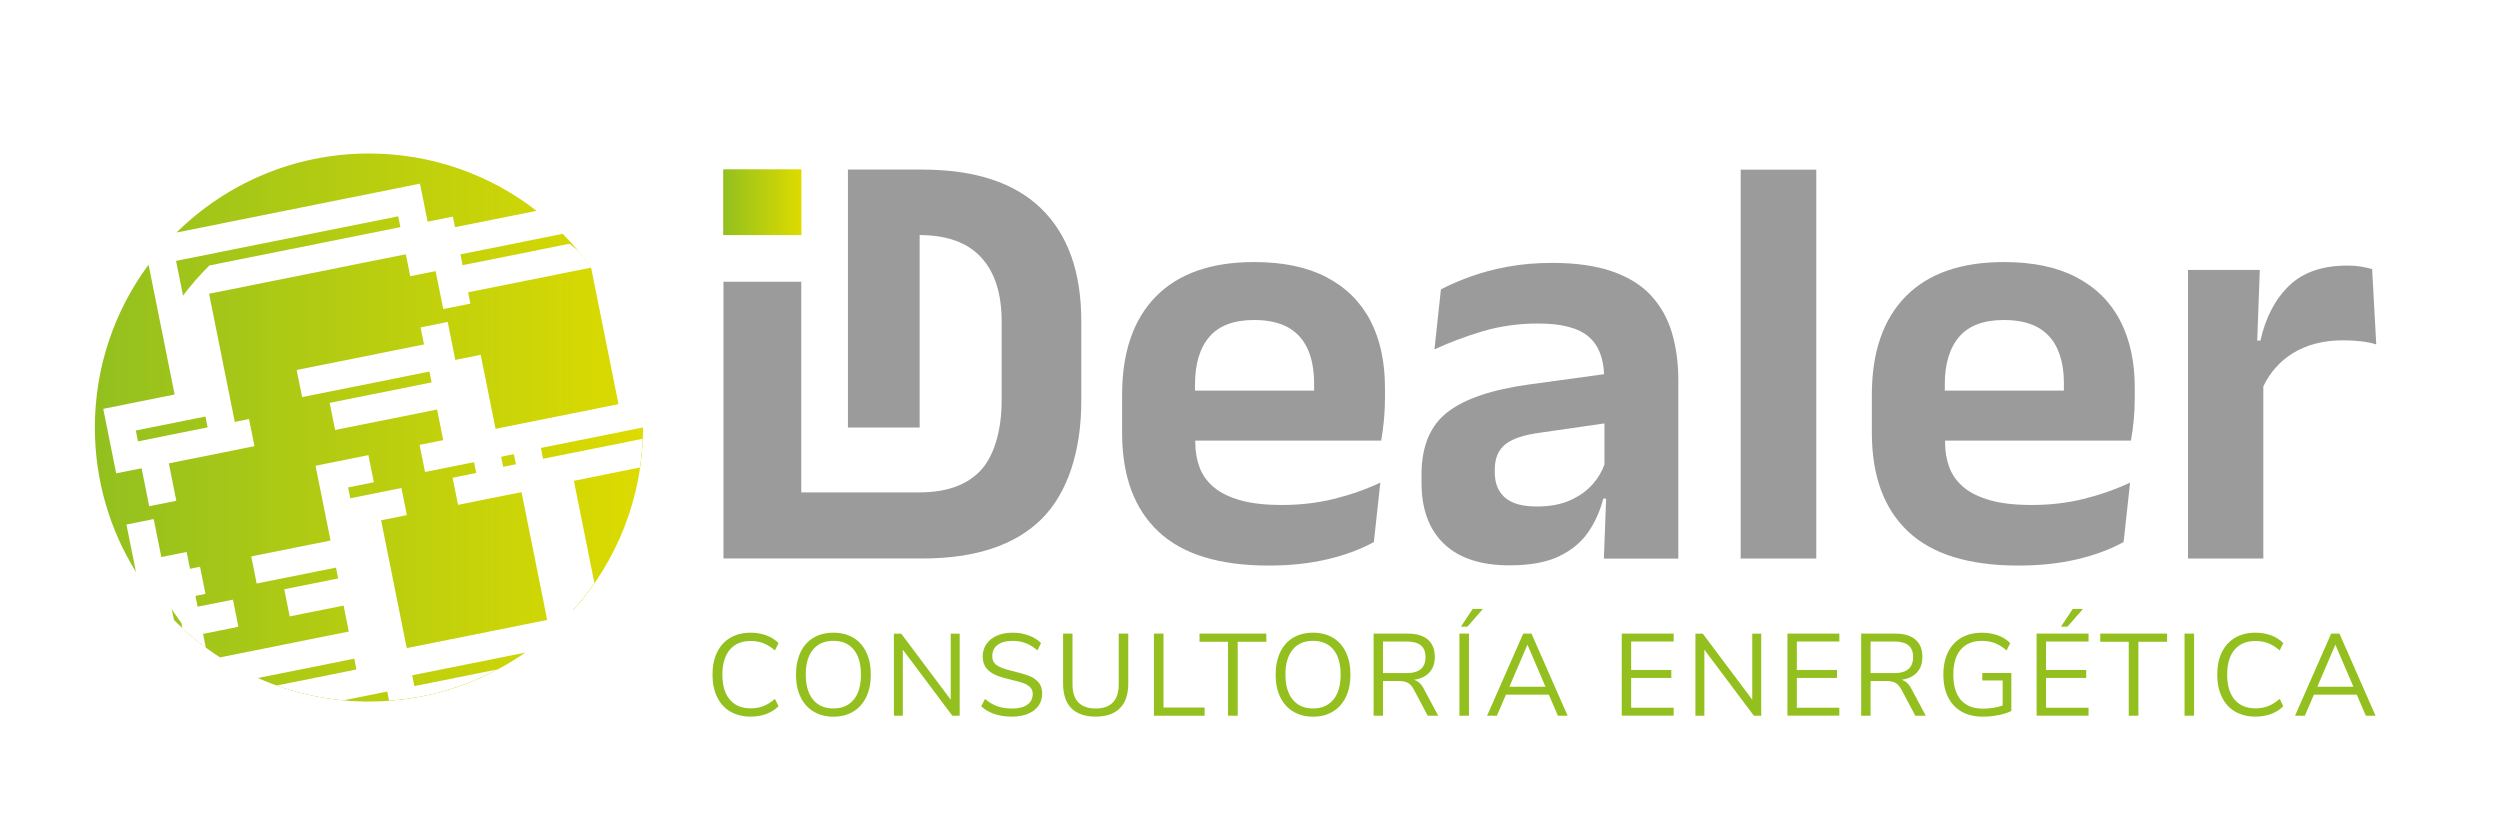
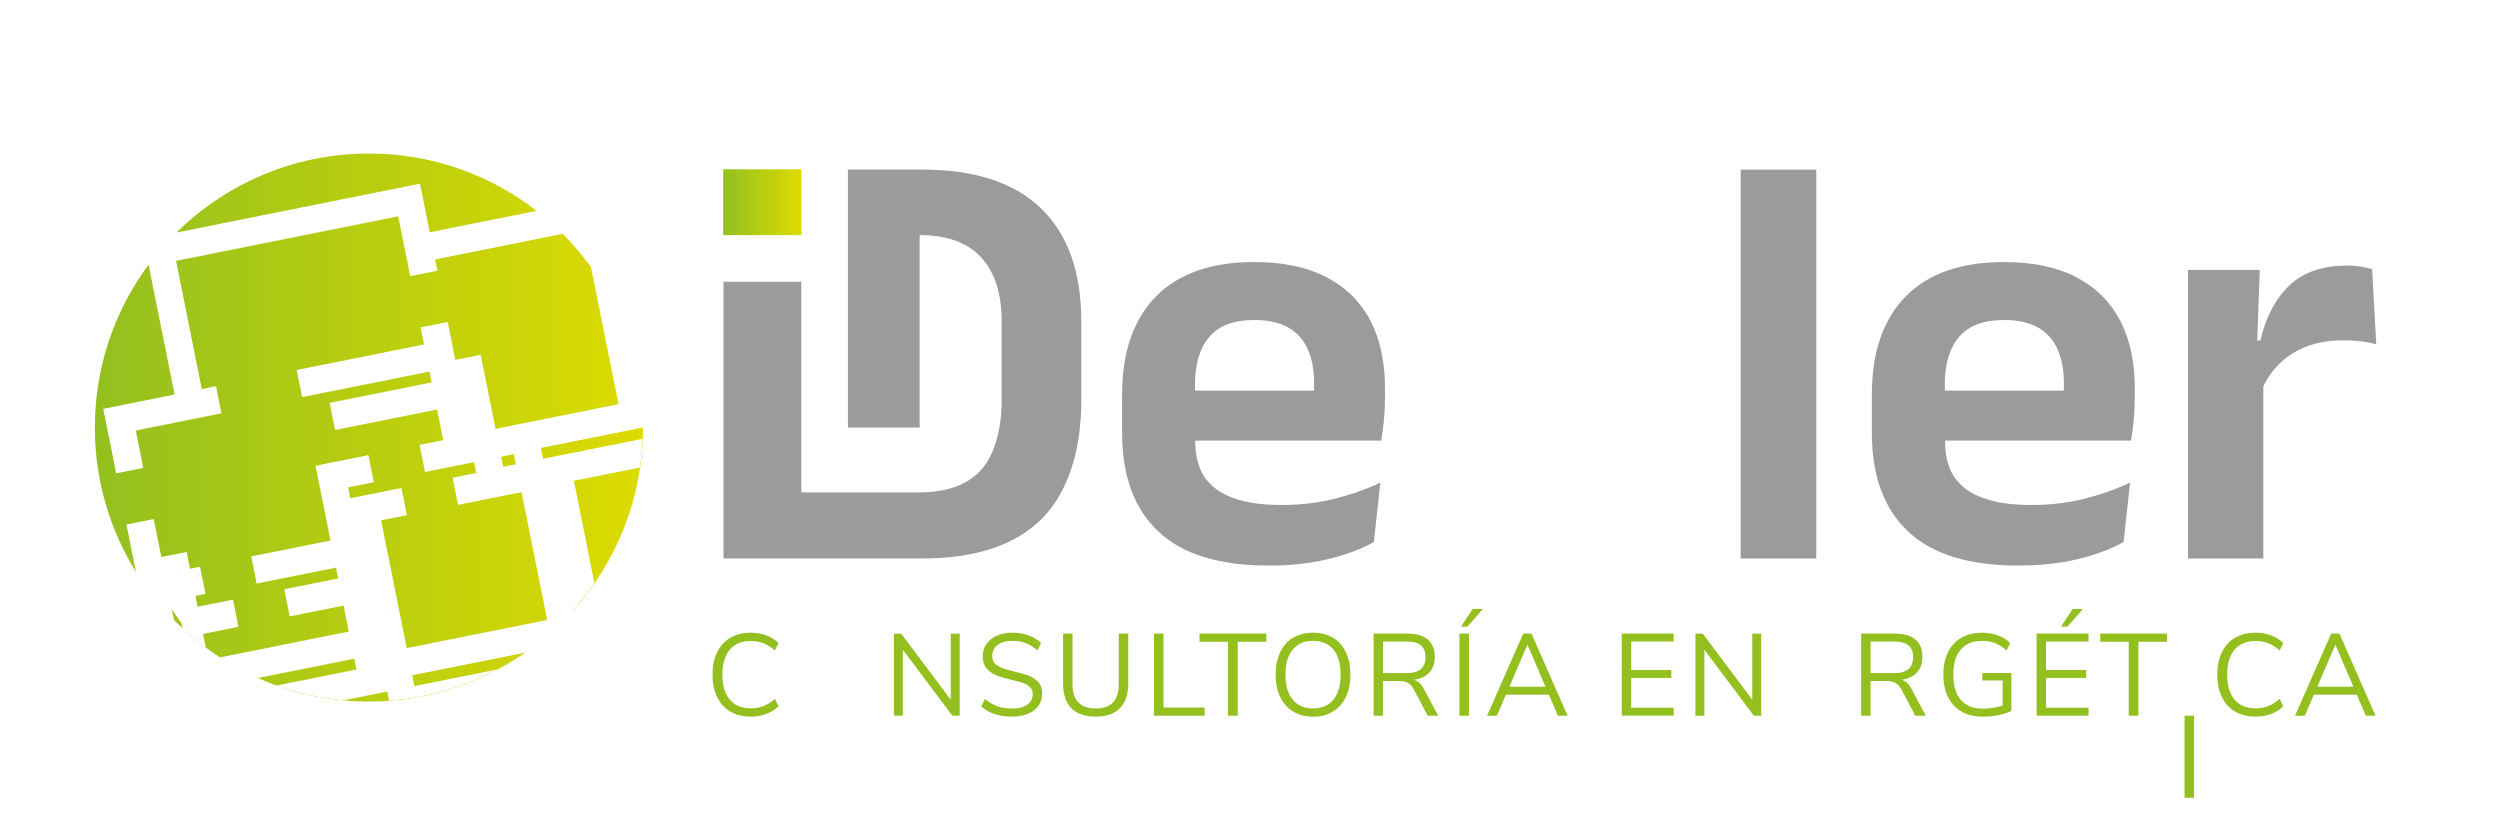
<svg xmlns="http://www.w3.org/2000/svg" xmlns:xlink="http://www.w3.org/1999/xlink" id="Capa_1" data-name="Capa 1" viewBox="0 0 661.02 219.06">
  <defs>
    <style>
      .cls-1 {
        fill: url(#Degradado_sin_nombre_17-3);
      }

      .cls-2 {
        fill: #fff;
      }

      .cls-3 {
        fill: none;
      }

      .cls-4 {
        filter: url(#drop-shadow-1);
      }

      .cls-5 {
        fill: url(#Degradado_sin_nombre_17-4);
      }

      .cls-6 {
        fill: url(#Degradado_sin_nombre_17);
      }

      .cls-7 {
        fill: #9c9b9b;
      }

      .cls-8 {
        fill: url(#Degradado_sin_nombre_17-6);
      }

      .cls-9 {
        fill: url(#Degradado_sin_nombre_17-2);
      }

      .cls-10 {
        clip-path: url(#clippath);
      }

      .cls-11 {
        fill: url(#Degradado_sin_nombre_17-5);
      }

      .cls-12 {
        fill: #93c01f;
      }
    </style>
    <linearGradient id="Degradado_sin_nombre_17" data-name="Degradado sin nombre 17" x1="25.12" y1="51.04" x2="170.02" y2="51.04" gradientUnits="userSpaceOnUse">
      <stop offset="0" stop-color="#93c01f" />
      <stop offset="1" stop-color="#dddb00" />
    </linearGradient>
    <linearGradient id="Degradado_sin_nombre_17-2" data-name="Degradado sin nombre 17" x1="25.12" y1="137.15" x2="170.02" y2="137.15" xlink:href="#Degradado_sin_nombre_17" />
    <linearGradient id="Degradado_sin_nombre_17-3" data-name="Degradado sin nombre 17" x1="25.12" y1="115.5" x2="170.02" y2="115.5" xlink:href="#Degradado_sin_nombre_17" />
    <linearGradient id="Degradado_sin_nombre_17-4" data-name="Degradado sin nombre 17" x1="25.12" y1="179.02" x2="170.02" y2="179.02" xlink:href="#Degradado_sin_nombre_17" />
    <linearGradient id="Degradado_sin_nombre_17-5" data-name="Degradado sin nombre 17" x1="191.29" y1="53.49" x2="211.86" y2="53.49" xlink:href="#Degradado_sin_nombre_17" />
    <linearGradient id="Degradado_sin_nombre_17-6" data-name="Degradado sin nombre 17" x1="191.29" y1="53.49" x2="211.86" y2="53.49" xlink:href="#Degradado_sin_nombre_17" />
    <clipPath id="clippath">
      <circle class="cls-3" cx="97.52" cy="113" r="72.49" />
    </clipPath>
    <filter id="drop-shadow-1" x="17.37" y="38.54" width="180.24" height="170.4" filterUnits="userSpaceOnUse">
      <feOffset dx="8.7" dy="8.7" />
      <feGaussianBlur result="blur" stdDeviation="6.21" />
      <feFlood flood-color="#000" flood-opacity=".15" />
      <feComposite in2="blur" operator="in" />
      <feComposite in="SourceGraphic" />
    </filter>
  </defs>
  <g>
    <path class="cls-12" d="M193.1,188.15c-1.52-.89-2.68-2.18-3.49-3.85-.81-1.67-1.22-3.65-1.22-5.93s.41-4.25,1.22-5.91c.81-1.66,1.97-2.94,3.49-3.83,1.52-.89,3.3-1.34,5.36-1.34,1.5,0,2.87.23,4.13.69s2.34,1.15,3.26,2.05l-.95,1.94c-1.05-.88-2.07-1.52-3.08-1.91-1.01-.39-2.11-.58-3.33-.58-2.38,0-4.22.77-5.53,2.32-1.3,1.55-1.96,3.74-1.96,6.57s.65,5.06,1.96,6.6c1.3,1.55,3.15,2.32,5.53,2.32,1.21,0,2.32-.19,3.33-.58s2.03-1.03,3.08-1.91l.95,1.94c-.92.9-2.01,1.59-3.26,2.05s-2.63.69-4.13.69c-2.05,0-3.84-.45-5.36-1.34Z" />
-     <path class="cls-12" d="M215.1,188.14c-1.49-.9-2.63-2.19-3.43-3.85-.8-1.66-1.2-3.62-1.2-5.88s.4-4.25,1.19-5.93,1.93-2.96,3.42-3.85c1.49-.89,3.25-1.34,5.28-1.34s3.79.45,5.28,1.34c1.49.89,2.63,2.18,3.42,3.85s1.19,3.64,1.19,5.9-.4,4.22-1.2,5.9-1.95,2.96-3.43,3.86c-1.49.9-3.24,1.36-5.25,1.36s-3.76-.45-5.25-1.36ZM225.72,185.01c1.28-1.55,1.92-3.76,1.92-6.64s-.64-5.08-1.91-6.62-3.07-2.31-5.39-2.31-4.09.78-5.37,2.32c-1.28,1.55-1.92,3.75-1.92,6.6s.64,5.06,1.92,6.62c1.28,1.56,3.07,2.34,5.37,2.34s4.09-.77,5.37-2.32Z" />
    <path class="cls-12" d="M251.38,167.54h2.37v21.71h-1.94l-13.09-17.46v17.46h-2.37v-21.71h1.94l13.09,17.46v-17.46Z" />
    <path class="cls-12" d="M259.45,186.75l.99-1.94c1.07.9,2.16,1.55,3.28,1.94,1.12.39,2.42.59,3.89.59,1.74,0,3.09-.34,4.03-1.02.94-.68,1.42-1.63,1.42-2.86,0-.72-.23-1.3-.68-1.75-.45-.45-1.05-.81-1.79-1.08s-1.73-.54-2.99-.83c-1.68-.39-3.06-.8-4.14-1.23-1.08-.43-1.95-1.05-2.62-1.85-.67-.8-1-1.85-1-3.14s.32-2.32.97-3.28c.65-.95,1.57-1.69,2.77-2.22s2.59-.79,4.17-.79c1.5,0,2.9.24,4.2.71,1.3.47,2.41,1.15,3.31,2.03l-.95,1.94c-1.03-.88-2.07-1.52-3.13-1.92-1.06-.4-2.2-.6-3.43-.6-1.68,0-3,.35-3.96,1.06-.95.71-1.43,1.7-1.43,2.97,0,1.09.42,1.91,1.26,2.46.84.55,2.11,1.03,3.82,1.42,1.87.45,3.34.87,4.4,1.25,1.07.38,1.96.95,2.66,1.71.71.76,1.06,1.78,1.06,3.05s-.32,2.31-.97,3.23c-.65.92-1.58,1.64-2.79,2.14-1.21.5-2.63.75-4.25.75-3.39,0-6.1-.91-8.13-2.74Z" />
    <path class="cls-12" d="M283.28,187.27c-1.46-1.48-2.19-3.65-2.19-6.53v-13.21h2.49v13.43c0,2.11.52,3.7,1.55,4.77,1.04,1.07,2.56,1.6,4.57,1.6s3.53-.53,4.56-1.6c1.03-1.07,1.54-2.66,1.54-4.77v-13.43h2.52v13.21c0,2.85-.73,5.03-2.2,6.51-1.47,1.49-3.61,2.23-6.42,2.23s-4.98-.74-6.43-2.22Z" />
    <path class="cls-12" d="M305.11,189.24v-21.71h2.53v19.55h10.87v2.16h-13.39Z" />
    <path class="cls-12" d="M324.7,189.24v-19.55h-7.54v-2.16h17.67v2.16h-7.57v19.55h-2.56Z" />
    <path class="cls-12" d="M341.92,188.14c-1.49-.9-2.63-2.19-3.43-3.85-.8-1.66-1.2-3.62-1.2-5.88s.4-4.25,1.19-5.93,1.93-2.96,3.42-3.85c1.49-.89,3.25-1.34,5.28-1.34s3.79.45,5.28,1.34c1.49.89,2.63,2.18,3.42,3.85s1.19,3.64,1.19,5.9-.4,4.22-1.2,5.9-1.95,2.96-3.43,3.86c-1.49.9-3.24,1.36-5.25,1.36s-3.76-.45-5.25-1.36ZM352.55,185.01c1.28-1.55,1.92-3.76,1.92-6.64s-.64-5.08-1.91-6.62-3.07-2.31-5.39-2.31-4.09.78-5.37,2.32c-1.28,1.55-1.92,3.75-1.92,6.6s.64,5.06,1.92,6.62c1.28,1.56,3.07,2.34,5.37,2.34s4.09-.77,5.37-2.32Z" />
    <path class="cls-12" d="M380.27,189.24h-2.77l-3.69-6.96c-.45-.84-.98-1.42-1.59-1.74-.61-.32-1.43-.48-2.48-.48h-4.06v9.18h-2.49v-21.71h8.93c2.36,0,4.16.52,5.4,1.57,1.24,1.05,1.86,2.59,1.86,4.62,0,1.68-.48,3.04-1.43,4.08s-2.31,1.69-4.08,1.95c.55.16,1.04.44,1.46.83.42.39.81.91,1.15,1.57l3.79,7.08ZM371.9,177.97c1.68,0,2.94-.35,3.77-1.05s1.25-1.75,1.25-3.17-.41-2.43-1.23-3.11c-.82-.68-2.08-1.02-3.79-1.02h-6.22v8.34h6.22Z" />
    <path class="cls-12" d="M385.88,189.24v-21.71h2.53v21.71h-2.53ZM388,165.69h-1.72l3.11-4.68h2.71l-4.1,4.68Z" />
    <path class="cls-12" d="M411.92,189.24l-2.4-5.57h-11.33l-2.4,5.57h-2.59l9.55-21.71h2.19l9.55,21.71h-2.56ZM399.09,181.58h9.55l-4.77-11.12-4.77,11.12Z" />
    <path class="cls-12" d="M428.8,189.24v-21.71h13.73v2.09h-11.24v7.54h10.62v2.09h-10.62v7.88h11.24v2.09h-13.73Z" />
    <path class="cls-12" d="M463.31,167.54h2.37v21.71h-1.94l-13.09-17.46v17.46h-2.37v-21.71h1.94l13.09,17.46v-17.46Z" />
-     <path class="cls-12" d="M472.61,189.24v-21.71h13.73v2.09h-11.24v7.54h10.62v2.09h-10.62v7.88h11.24v2.09h-13.73Z" />
    <path class="cls-12" d="M509.19,189.24h-2.77l-3.69-6.96c-.45-.84-.98-1.42-1.59-1.74-.61-.32-1.43-.48-2.48-.48h-4.06v9.18h-2.49v-21.71h8.93c2.36,0,4.16.52,5.4,1.57,1.24,1.05,1.86,2.59,1.86,4.62,0,1.68-.48,3.04-1.43,4.08-.95,1.04-2.31,1.69-4.08,1.95.55.16,1.04.44,1.46.83.42.39.81.91,1.15,1.57l3.79,7.08ZM500.82,177.97c1.68,0,2.94-.35,3.77-1.05s1.25-1.75,1.25-3.17-.41-2.43-1.23-3.11c-.82-.68-2.08-1.02-3.79-1.02h-6.22v8.34h6.22Z" />
    <path class="cls-12" d="M531.82,177.94v10.04c-.86.45-1.99.82-3.37,1.09-1.39.28-2.79.42-4.2.42-2.16,0-4.01-.44-5.57-1.32s-2.76-2.16-3.59-3.82c-.83-1.66-1.25-3.65-1.25-5.97s.41-4.28,1.23-5.94c.82-1.66,2-2.93,3.54-3.82s3.36-1.32,5.45-1.32c1.52,0,2.91.23,4.19.69s2.36,1.15,3.26,2.05l-.95,1.94c-1.05-.9-2.08-1.55-3.09-1.94-1.02-.39-2.15-.59-3.4-.59-2.44,0-4.32.77-5.63,2.31s-1.97,3.75-1.97,6.62.67,5.17,2,6.7c1.33,1.53,3.28,2.29,5.85,2.29,1.87,0,3.6-.28,5.2-.83v-6.62h-5.39v-1.97h7.7Z" />
    <path class="cls-12" d="M538.5,189.24v-21.71h13.73v2.09h-11.24v7.54h10.62v2.09h-10.62v7.88h11.24v2.09h-13.73ZM546.66,165.69h-1.72l3.11-4.68h2.71l-4.1,4.68Z" />
    <path class="cls-12" d="M562.86,189.24v-19.55h-7.54v-2.16h17.67v2.16h-7.58v19.55h-2.56Z" />
-     <path class="cls-12" d="M577.61,189.24v-21.71h2.52v21.71h-2.52Z" />
+     <path class="cls-12" d="M577.61,189.24h2.52v21.71h-2.52Z" />
    <path class="cls-12" d="M590.97,188.15c-1.52-.89-2.68-2.18-3.49-3.85-.81-1.67-1.22-3.65-1.22-5.93s.4-4.25,1.22-5.91c.81-1.66,1.97-2.94,3.49-3.83,1.52-.89,3.31-1.34,5.36-1.34,1.5,0,2.87.23,4.13.69s2.34,1.15,3.26,2.05l-.95,1.94c-1.05-.88-2.07-1.52-3.08-1.91-1.01-.39-2.11-.58-3.33-.58-2.38,0-4.22.77-5.53,2.32-1.3,1.55-1.95,3.74-1.95,6.57s.65,5.06,1.95,6.6c1.3,1.55,3.15,2.32,5.53,2.32,1.21,0,2.32-.19,3.33-.58s2.03-1.03,3.08-1.91l.95,1.94c-.92.9-2.01,1.59-3.26,2.05s-2.63.69-4.13.69c-2.05,0-3.84-.45-5.36-1.34Z" />
    <path class="cls-12" d="M625.55,189.24l-2.4-5.57h-11.33l-2.4,5.57h-2.59l9.55-21.71h2.19l9.55,21.71h-2.55ZM612.71,181.58h9.55l-4.77-11.12-4.77,11.12Z" />
  </g>
  <path class="cls-6" d="M112.49,55.74h0l1.14,5.67,28.25-5.67c-12.25-9.49-27.61-15.15-44.31-15.15-19.84,0-37.81,7.98-50.89,20.89l64.37-12.92,1.44,7.17Z" />
  <path class="cls-9" d="M170.02,113.02l-27,5.42,8.6,42.84c11.44-12.81,18.4-29.7,18.4-48.23,0,0,0-.02,0-.03Z" />
  <path class="cls-1" d="M40.64,137.24l2.91,14.48,9.34-1.87,1.44,7.17-9.34,1.87,1.01,5.03c3.67,3.72,7.75,7.04,12.16,9.9l34.07-6.84-3.39-16.9-20.97,4.21-1.44-7.17,20.97-4.21-3.97-19.76,3.59-.72h0l10.39-2.09,1.44,7.17-6.81,1.37,2.51,12.52h0l6.28,31.31h0s43.85-8.79,43.85-8.79l-8.8-43.84-23.5,4.72-1.44-7.17,6.25-1.25-3.64-18.14-33.67,6.76-1.44-7.17,33.67-6.76-.91-4.51,7.17-1.44,2.09,10.41.25,1.27h0l3.6,17.93,10.08-2.02h0l7.17-1.44h0l21.98-4.41-7.27-36.21c-2.27-3.14-4.77-6.09-7.5-8.82l-33.73,6.77.6,2.99-7.17,1.44-3.18-15.84-58.74,11.79,6.8,33.89,3.76-.76,1.44,7.17-6.32,1.27h0l-16.32,3.28,1.98,9.89-7.17,1.44-3.42-17.06,18.87-3.79-6.89-34.33c-8.92,12.04-14.2,26.94-14.2,43.08,0,14.01,3.99,27.08,10.87,38.17l-2.52-12.54,7.17-1.44Z" />
  <path class="cls-5" d="M93.66,174.16l-25.47,5.11c8.98,3.99,18.91,6.22,29.38,6.22,15.36,0,29.59-4.79,41.31-12.94l-43.77,8.79-1.44-7.18Z" />
  <rect class="cls-11" x="191.29" y="44.83" width="20.57" height="17.32" />
  <rect class="cls-7" x="460.25" y="44.86" width="19.99" height="102.82" />
  <path class="cls-7" d="M627.22,71.15c-.88-.26-1.87-.48-2.96-.66-1.09-.18-2.31-.27-3.65-.27-6.53,0-11.64,1.76-15.32,5.29-3.68,3.53-6.22,8.37-7.62,14.54h-.84l.68-18.67h-18.98v76.3h19.91v-45.52c1.76-3.67,4.31-6.57,7.66-8.68,3.71-2.33,8.2-3.5,13.49-3.5,1.66,0,3.24.09,4.74.27,1.5.18,2.82.45,3.97.82l-1.09-19.91Z" />
  <rect class="cls-8" x="191.29" y="44.83" width="20.57" height="17.32" />
  <path class="cls-7" d="M243.79,44.83h-19.59v68.22h18.96v-50.9c7.21.02,12.63,1.97,16.24,5.88,3.63,3.92,5.44,9.56,5.44,16.92v21.05c0,7.36-1.82,14.32-5.44,18.27-3.63,3.95-9.07,5.92-16.33,5.92h-31.21v-55.69h-20.57v73.17h52.5c14.03,0,24.56-3.47,31.58-10.41,7.02-6.94,10.53-18.2,10.53-31.17v-21.21c0-12.92-3.52-22.82-10.57-29.71-7.04-6.88-17.56-10.33-31.54-10.33Z" />
-   <path class="cls-7" d="M436.49,78.07c-2.57-2.75-6-4.86-10.31-6.34-4.3-1.48-9.57-2.22-15.79-2.22-4.2,0-8.11.34-11.74,1.01-3.63.67-6.91,1.54-9.84,2.61-2.93,1.06-5.54,2.19-7.82,3.38l-1.71,15.87c3.89-1.81,8.13-3.41,12.72-4.78,4.59-1.37,9.5-2.06,14.74-2.06,6.17,0,10.62,1.17,13.34,3.5,2.52,2.16,3.86,5.47,4.05,9.9l-19.72,2.7c-9.9,1.35-17.14,3.8-21.7,7.35-4.56,3.55-6.85,9.04-6.85,16.45v2.18c0,7,1.98,12.39,5.95,16.18,3.97,3.79,9.73,5.68,17.31,5.68,5.39,0,9.75-.79,13.06-2.37,3.32-1.58,5.9-3.71,7.74-6.38,1.84-2.67,3.17-5.64,4-8.9h.75l-.59,15.87h19.68v-47.13c0-4.61-.57-8.83-1.71-12.64-1.14-3.81-2.99-7.09-5.56-9.84ZM424.24,122.8c-.69,1.89-1.7,3.61-3.07,5.17-1.58,1.79-3.59,3.23-6.03,4.32-2.44,1.09-5.37,1.63-8.79,1.63-3.84,0-6.65-.79-8.44-2.37-1.79-1.58-2.68-3.8-2.68-6.65v-.78c0-2.9.92-5.11,2.76-6.61,1.84-1.5,4.94-2.54,9.29-3.11l16.95-2.45v10.86Z" />
  <path class="cls-7" d="M549.06,73.33c-5.13-2.7-11.54-4.04-19.21-4.04-11.36,0-20.02,3.03-25.98,9.1-5.96,6.07-8.94,14.75-8.94,26.05v9.95c0,11.41,3.19,20.12,9.57,26.13,6.38,6.02,16.1,9.02,29.16,9.02,5.7,0,10.9-.56,15.59-1.67,4.69-1.11,8.78-2.63,12.25-4.55l1.71-15.71c-3.89,1.82-8,3.25-12.33,4.32-4.33,1.06-8.88,1.59-13.65,1.59-4.41,0-8.08-.41-11-1.24-2.93-.83-5.28-1.98-7.04-3.46-1.76-1.48-3.02-3.23-3.77-5.25-.75-2.02-1.13-4.23-1.13-6.61v-.47h49.15c.31-1.71.56-3.54.74-5.48.18-1.94.27-3.85.27-5.72v-2.72c0-6.9-1.28-12.82-3.85-17.77-2.57-4.95-6.42-8.78-11.55-11.47ZM545.71,103.27h-31.49v-1.63c0-5.44,1.27-9.64,3.81-12.6,2.54-2.95,6.48-4.43,11.82-4.43,3.63,0,6.61.65,8.94,1.94,2.33,1.3,4.07,3.2,5.21,5.72,1.14,2.52,1.71,5.56,1.71,9.14,0,.6,0,1.23,0,1.87Z" />
  <path class="cls-7" d="M350.82,73.33c-5.13-2.7-11.54-4.04-19.21-4.04-11.35,0-20.01,3.03-25.98,9.1-5.96,6.07-8.94,14.75-8.94,26.05v9.95c0,11.41,3.19,20.12,9.57,26.13,6.38,6.02,16.1,9.02,29.16,9.02,5.7,0,10.9-.56,15.59-1.67,4.69-1.11,8.78-2.63,12.25-4.55l1.71-15.71c-3.89,1.82-8,3.25-12.33,4.32-4.33,1.06-8.88,1.59-13.65,1.59-4.41,0-8.08-.41-11.01-1.24-2.93-.83-5.28-1.98-7.04-3.46-1.76-1.48-3.02-3.23-3.77-5.25-.75-2.02-1.13-4.23-1.13-6.61v-.47h49.15c.31-1.71.56-3.54.74-5.48.18-1.94.27-3.85.27-5.72v-2.72c0-6.9-1.28-12.82-3.85-17.77-2.57-4.95-6.42-8.78-11.55-11.47ZM347.47,103.27h-31.5v-1.63c0-5.44,1.27-9.64,3.81-12.6,2.54-2.95,6.48-4.43,11.82-4.43,3.63,0,6.61.65,8.94,1.94,2.33,1.3,4.07,3.2,5.21,5.72,1.14,2.52,1.71,5.56,1.71,9.14,0,.6,0,1.23,0,1.87Z" />
  <g class="cls-10">
    <g class="cls-4">
-       <path class="cls-2" d="M48.38,175.79l9.77-1.96c-4.4-2.86-8.48-6.18-12.16-9.9l2.38,11.87Z" />
      <path class="cls-2" d="M148.8,61.81c2.73,2.73,5.23,5.69,7.5,8.82l-1.99-9.93-5.5,1.1Z" />
-       <path class="cls-2" d="M113.62,61.41l-1.14-5.67-1.44-7.17-64.37,12.92c-2.66,2.63-5.13,5.46-7.36,8.48l6.89,34.33-18.87,3.79,3.42,17.06,7.17-1.44-1.98-9.89,16.32-3.28,6.32-1.27-1.44-7.17-3.76.76-6.8-33.89,58.74-11.79,3.18,15.84,7.17-1.44-.6-2.99,33.73-6.77c-2.17-2.17-4.49-4.19-6.92-6.07l-28.25,5.67Z" />
      <path class="cls-2" d="M170.02,113.02c0-15.83-5.1-30.46-13.72-42.38l7.27,36.21-21.98,4.41-7.17,1.44-10.08,2.02-3.6-17.93-.25-1.27-2.09-10.41-7.17,1.44.91,4.51-33.67,6.76,1.44,7.17,33.67-6.76,3.64,18.14-6.25,1.25,1.44,7.17,23.5-4.72,8.8,43.84-43.85,8.8h0s-6.28-31.32-6.28-31.32l-2.51-12.52,6.81-1.37-1.44-7.17-10.39,2.09-3.59.72,3.97,19.76-20.97,4.21,1.44,7.17,20.97-4.21,3.39,16.9-34.07,6.84c3.18,2.07,6.53,3.89,10.03,5.45l25.47-5.11,1.44,7.18,43.77-8.79c4.68-3.25,8.96-7.04,12.74-11.28l-8.6-42.84,27-5.42Z" />
      <path class="cls-2" d="M54.33,157.02l-1.44-7.17-9.34,1.87-2.91-14.48-7.17,1.44,2.52,12.54c1.02,1.64,2.1,3.25,3.25,4.8l.78,3.87,1.96-.39c1.28,1.53,2.62,3.01,4.02,4.43l-1.01-5.03,9.34-1.87Z" />
    </g>
  </g>
</svg>